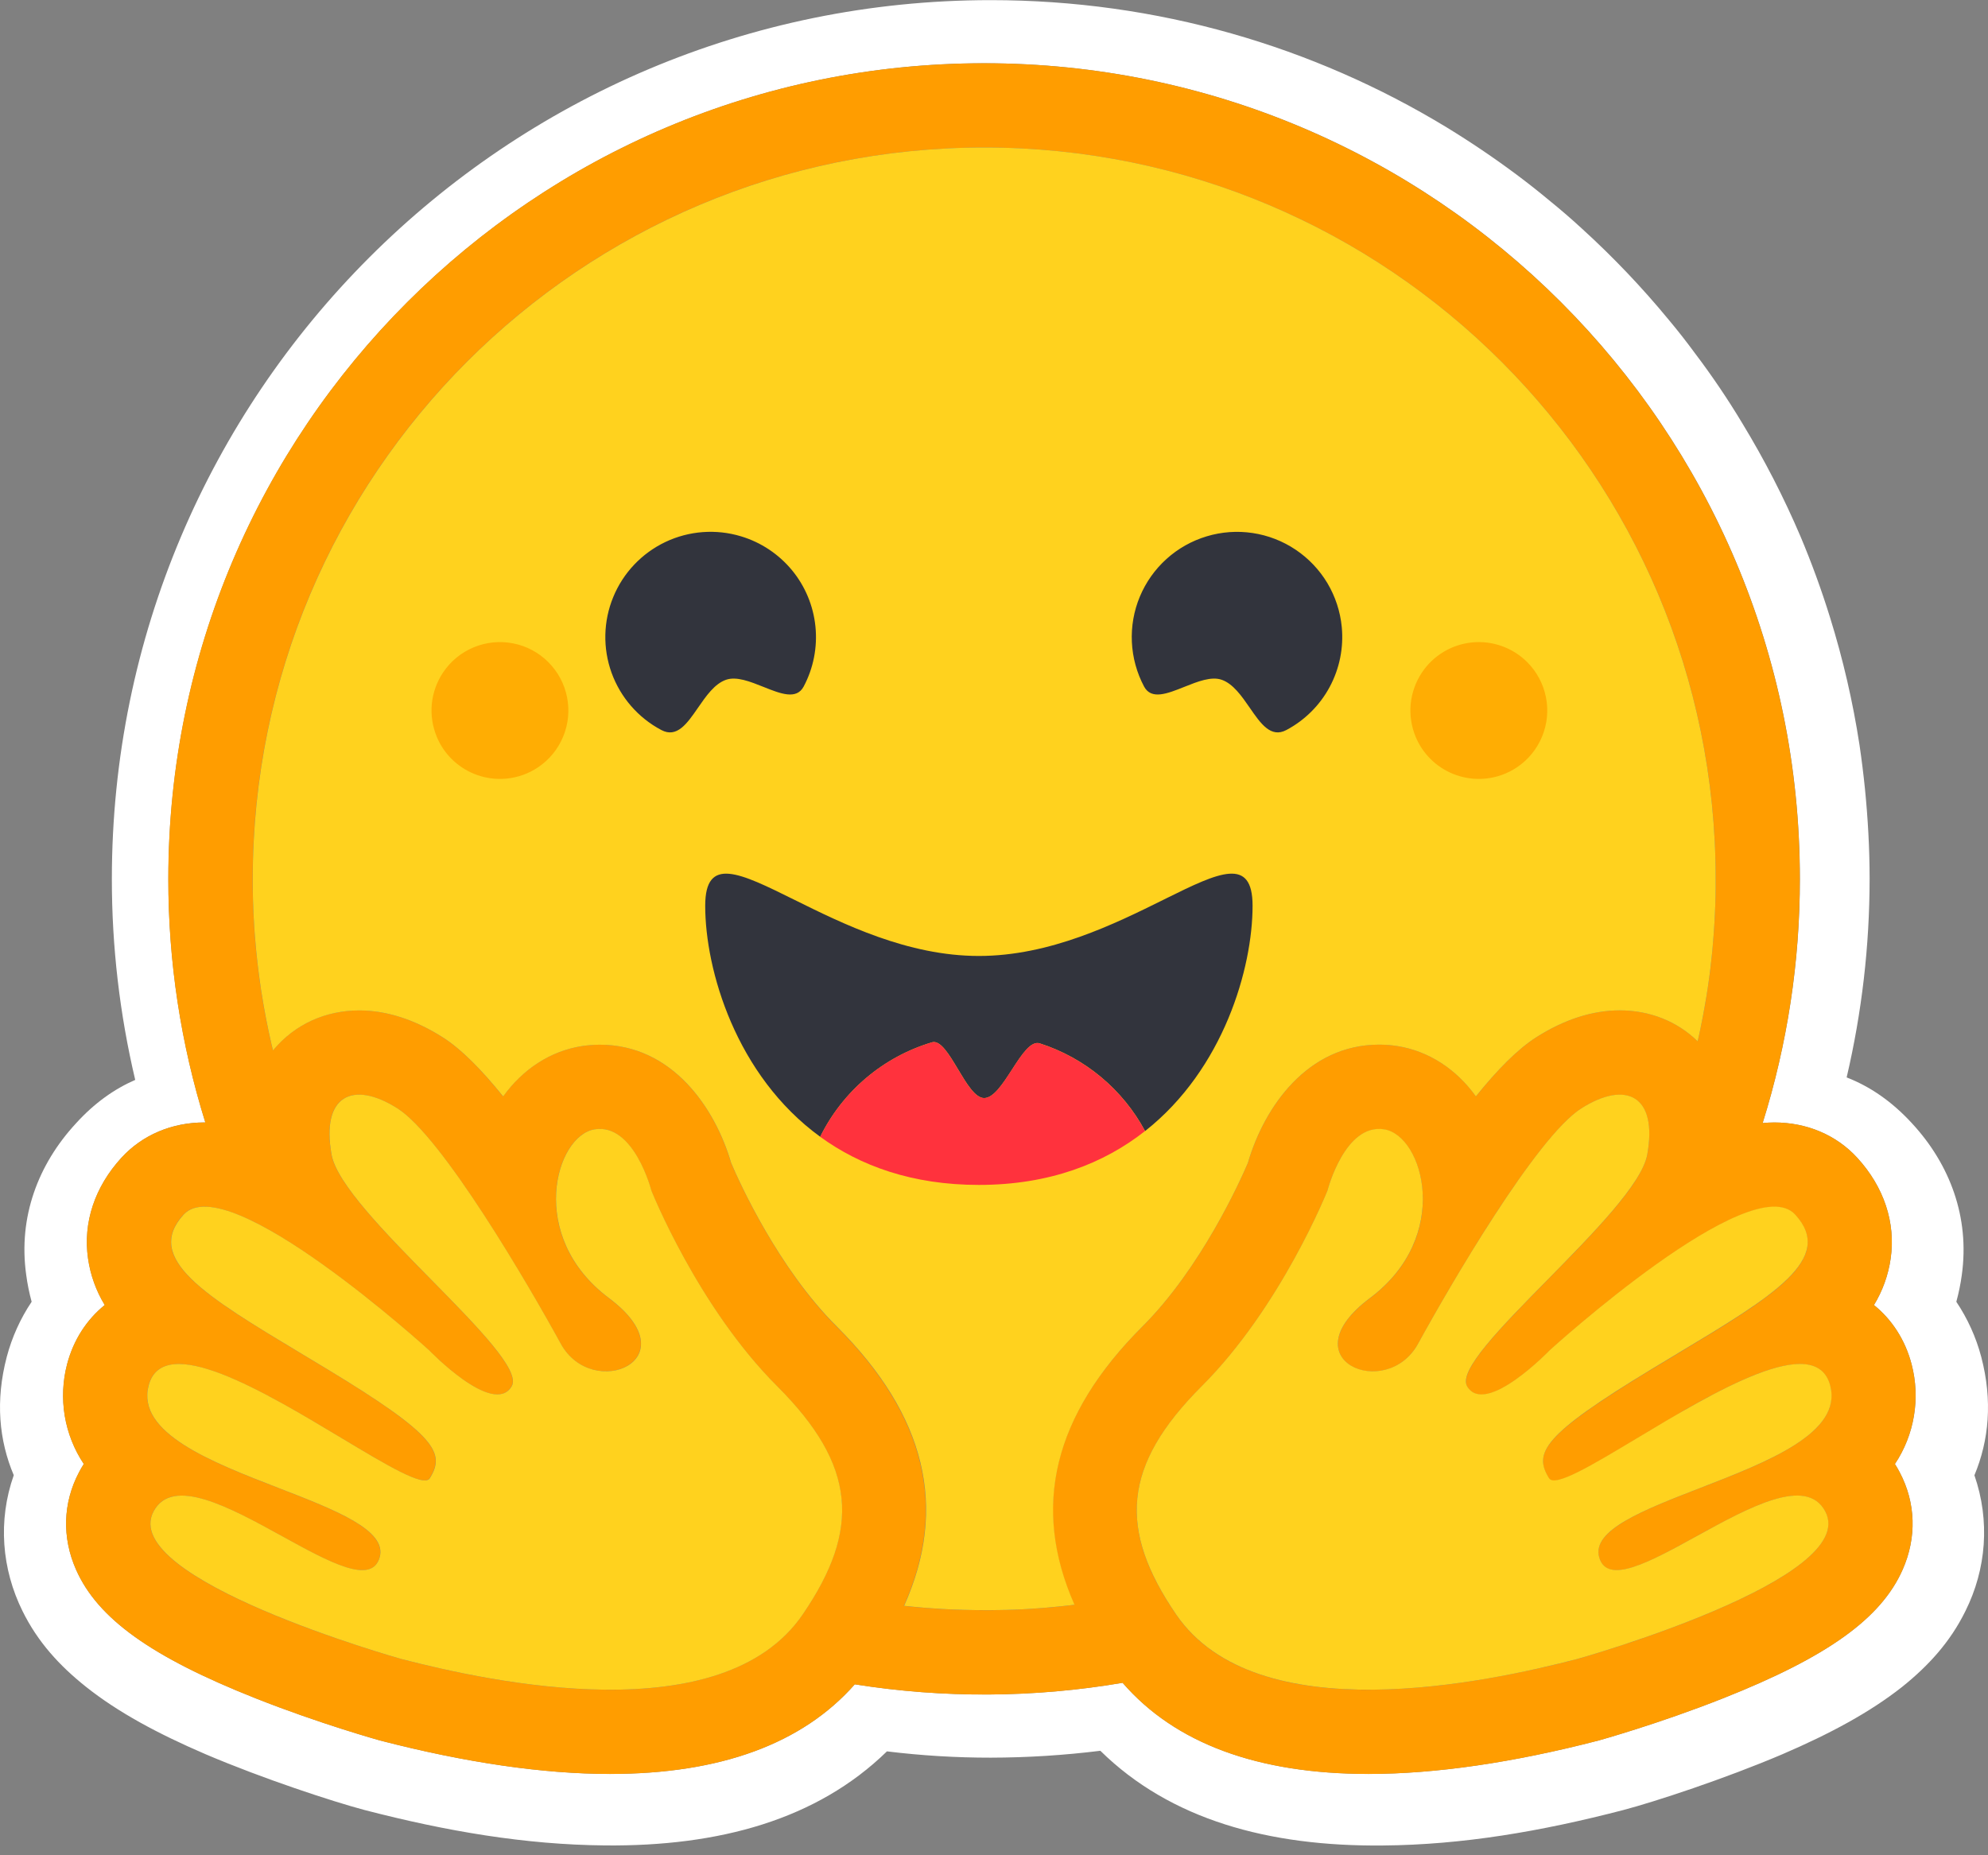
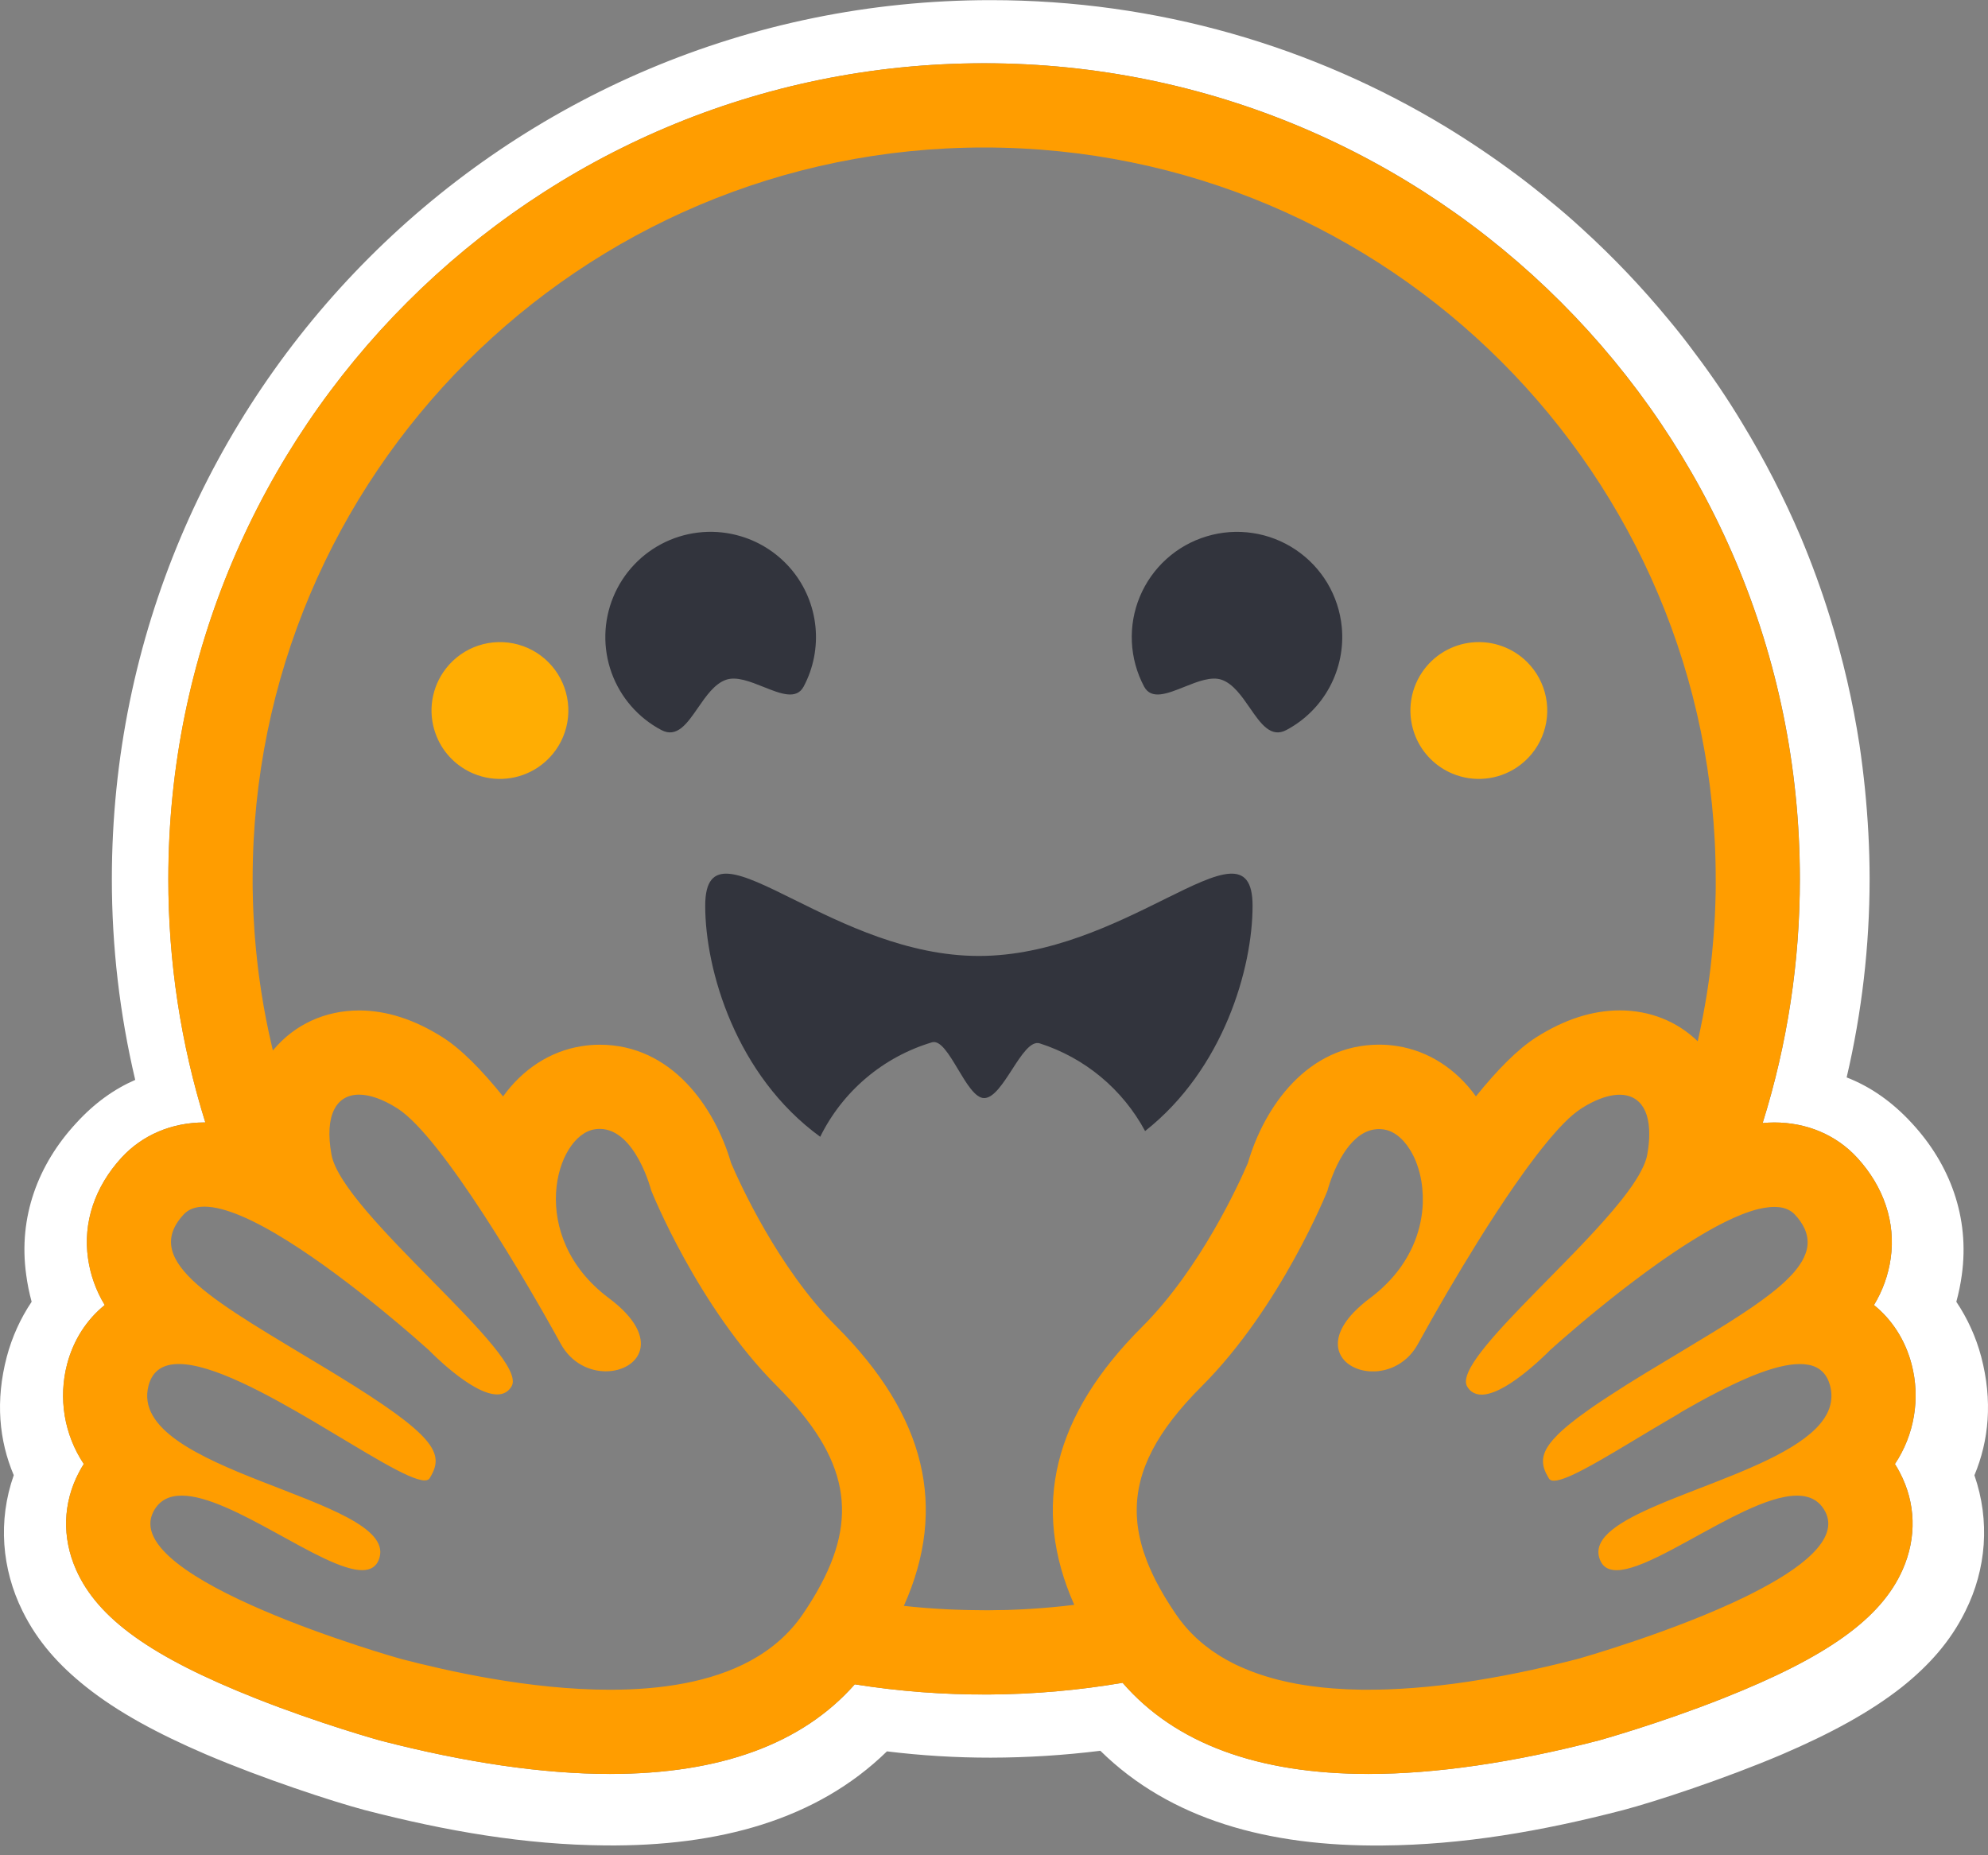
<svg xmlns="http://www.w3.org/2000/svg" width="60" height="56" viewBox="0 0 60 56" fill="none">
  <rect x="0" y="0" width="60" height="56" fill="#808080" stroke="none" />
  <path d="M59.795 40.952C59.638 40.361 59.384 39.801 59.044 39.293C59.117 39.026 59.173 38.755 59.21 38.48C59.451 36.739 58.848 35.145 57.711 33.912C57.094 33.239 56.434 32.794 55.734 32.521C56.194 30.556 56.426 28.546 56.427 26.529C56.427 25.607 56.375 24.705 56.287 23.816C56.242 23.372 56.187 22.929 56.122 22.487C55.922 21.184 55.625 19.898 55.233 18.639C54.977 17.812 54.68 16.998 54.344 16.199C53.84 15.017 53.252 13.873 52.584 12.775C52.146 12.045 51.668 11.339 51.154 10.66C50.902 10.317 50.64 9.982 50.367 9.656C49.557 8.672 48.678 7.749 47.735 6.892C47.422 6.604 47.1 6.326 46.769 6.058C46.444 5.787 46.111 5.524 45.772 5.271C45.089 4.762 44.383 4.285 43.656 3.841C39.641 1.403 34.933 0.004 29.901 0.004C15.25 0.004 3.376 11.879 3.376 26.53C3.375 28.573 3.612 30.608 4.081 32.596C3.451 32.87 2.848 33.295 2.289 33.912C1.152 35.144 0.548 36.732 0.79 38.473C0.826 38.75 0.881 39.023 0.955 39.293C0.615 39.8 0.362 40.361 0.205 40.952C-0.144 42.28 -0.029 43.478 0.415 44.528C-0.068 45.901 0.052 47.362 0.681 48.632C1.139 49.56 1.793 50.278 2.6 50.919C3.56 51.682 4.761 52.33 6.209 52.952C7.937 53.689 10.047 54.381 11.006 54.635C13.484 55.277 15.86 55.683 18.268 55.703C21.699 55.735 24.654 54.928 26.769 52.864C27.808 52.991 28.854 53.055 29.901 53.054C31.007 53.052 32.112 52.982 33.21 52.846C35.321 54.924 38.286 55.738 41.73 55.705C44.138 55.686 46.514 55.279 48.985 54.637C49.951 54.383 52.06 53.69 53.789 52.953C55.237 52.331 56.438 51.683 57.404 50.921C58.205 50.279 58.859 49.562 59.316 48.634C59.952 47.363 60.066 45.902 59.59 44.53C60.029 43.48 60.144 42.279 59.795 40.952ZM57.336 44.44C57.823 45.363 57.854 46.407 57.424 47.379C56.773 48.852 55.155 50.013 52.013 51.259C50.058 52.034 48.269 52.529 48.253 52.534C45.669 53.204 43.331 53.545 41.307 53.545C37.957 53.545 35.463 52.62 33.882 50.794C31.208 51.25 28.478 51.265 25.799 50.84C24.215 52.636 21.736 53.545 18.413 53.545C16.39 53.545 14.052 53.204 11.467 52.534C11.452 52.529 9.663 52.034 7.708 51.259C4.566 50.013 2.947 48.853 2.296 47.379C1.867 46.407 1.898 45.363 2.385 44.44C2.43 44.353 2.478 44.27 2.53 44.189C2.238 43.751 2.042 43.256 1.955 42.736C1.869 42.217 1.893 41.686 2.026 41.176C2.22 40.441 2.619 39.83 3.162 39.391C2.9 38.962 2.729 38.484 2.658 37.986C2.501 36.904 2.861 35.824 3.668 34.943C4.298 34.258 5.187 33.88 6.172 33.88H6.198C5.456 31.501 5.079 29.022 5.082 26.529C5.082 12.932 16.104 1.909 29.703 1.909C43.301 1.909 54.323 12.931 54.323 26.529C54.325 29.028 53.946 31.514 53.199 33.899C53.318 33.887 53.434 33.882 53.549 33.881C54.534 33.881 55.423 34.259 56.052 34.944C56.86 35.824 57.219 36.905 57.063 37.987C56.992 38.485 56.82 38.963 56.559 39.392C57.102 39.831 57.501 40.442 57.694 41.177C57.828 41.687 57.852 42.218 57.765 42.738C57.679 43.257 57.483 43.752 57.191 44.19C57.243 44.27 57.292 44.353 57.336 44.44Z" fill="white" />
  <path d="M57.19 44.19C57.482 43.752 57.677 43.257 57.764 42.737C57.851 42.218 57.827 41.686 57.693 41.177C57.5 40.442 57.1 39.831 56.558 39.392C56.819 38.963 56.99 38.485 57.062 37.987C57.218 36.905 56.859 35.825 56.051 34.944C55.422 34.259 54.532 33.881 53.548 33.881C53.433 33.881 53.317 33.887 53.198 33.899C53.944 31.514 54.322 29.029 54.32 26.529C54.32 12.933 43.297 1.91 29.7 1.91C16.103 1.91 5.079 12.932 5.079 26.529C5.077 29.022 5.453 31.501 6.196 33.881H6.17C5.185 33.881 4.295 34.258 3.666 34.944C2.859 35.824 2.499 36.905 2.656 37.987C2.727 38.484 2.898 38.962 3.16 39.392C2.617 39.83 2.217 40.442 2.024 41.177C1.891 41.686 1.867 42.218 1.953 42.737C2.04 43.256 2.236 43.752 2.528 44.19C2.476 44.271 2.428 44.354 2.383 44.44C1.897 45.364 1.865 46.408 2.295 47.38C2.946 48.853 4.564 50.014 7.707 51.26C9.661 52.035 11.45 52.53 11.466 52.535C14.051 53.205 16.388 53.546 18.412 53.546C21.735 53.546 24.214 52.637 25.797 50.841C28.476 51.266 31.206 51.25 33.881 50.795C35.462 52.621 37.955 53.546 41.306 53.546C43.33 53.546 45.667 53.205 48.252 52.535C48.268 52.53 50.056 52.035 52.011 51.26C55.154 50.014 56.772 48.853 57.423 47.38C57.852 46.408 57.821 45.364 57.334 44.44C57.29 44.354 57.241 44.27 57.19 44.19ZM24.664 48.03C24.528 48.268 24.382 48.501 24.227 48.727C23.817 49.326 23.279 49.784 22.654 50.125C21.46 50.776 19.948 51.004 18.412 51.004C15.985 51.004 13.498 50.436 12.104 50.074C12.035 50.056 3.558 47.662 4.632 45.624C4.812 45.281 5.109 45.144 5.484 45.144C6.995 45.144 9.746 47.394 10.929 47.394C11.193 47.394 11.38 47.282 11.456 47.008C11.96 45.2 3.796 44.44 4.483 41.823C4.605 41.36 4.934 41.172 5.396 41.172C7.394 41.171 11.878 44.685 12.816 44.685C12.888 44.685 12.94 44.664 12.968 44.62C12.972 44.613 12.976 44.606 12.979 44.599C13.42 43.873 13.167 43.344 10.152 41.497L9.862 41.321C6.544 39.312 4.214 38.104 5.539 36.662C5.691 36.495 5.908 36.422 6.17 36.422C6.481 36.422 6.858 36.526 7.273 36.7C9.025 37.44 11.454 39.455 12.469 40.334C12.629 40.473 12.787 40.613 12.945 40.754C12.945 40.754 14.23 42.09 15.006 42.09C15.185 42.09 15.337 42.019 15.44 41.845C15.991 40.916 10.323 36.622 10.004 34.85C9.787 33.649 10.156 33.041 10.837 33.041C11.162 33.041 11.557 33.179 11.994 33.456C13.349 34.316 15.964 38.81 16.922 40.559C17.243 41.145 17.791 41.392 18.285 41.392C19.264 41.392 20.03 40.418 18.374 39.181C15.886 37.319 16.759 34.275 17.947 34.088C17.997 34.079 18.049 34.075 18.099 34.075C19.18 34.075 19.656 35.937 19.656 35.937C19.656 35.937 21.053 39.444 23.452 41.841C25.628 44.017 25.933 45.802 24.664 48.03ZM32.422 48.441L32.297 48.455L32.085 48.48C31.974 48.491 31.862 48.502 31.75 48.513L31.641 48.522L31.541 48.531L31.399 48.542L31.243 48.553L31.087 48.564L31.052 48.566C31.011 48.568 30.97 48.571 30.929 48.573L30.877 48.576C30.828 48.579 30.78 48.581 30.731 48.583L30.562 48.59L30.408 48.596L30.306 48.598H30.254C30.221 48.598 30.19 48.6 30.158 48.6H30.107C30.075 48.6 30.043 48.6 30.011 48.602L29.881 48.604H29.699C29.556 48.604 29.413 48.602 29.271 48.599L29.155 48.597C29.122 48.597 29.09 48.595 29.057 48.594L28.935 48.59L28.783 48.585L28.646 48.579L28.611 48.577L28.481 48.57C28.444 48.568 28.408 48.567 28.372 48.564L28.288 48.559C28.182 48.552 28.076 48.545 27.971 48.537L27.86 48.528C27.814 48.524 27.767 48.52 27.721 48.516C27.666 48.511 27.612 48.506 27.557 48.501C27.466 48.492 27.375 48.483 27.284 48.473H27.279C28.61 45.503 27.937 42.729 25.247 40.041C23.482 38.279 22.309 35.677 22.065 35.105C21.572 33.414 20.268 31.534 18.101 31.534C17.918 31.534 17.735 31.549 17.554 31.578C16.605 31.727 15.775 32.273 15.183 33.095C14.543 32.3 13.922 31.667 13.359 31.31C12.512 30.773 11.666 30.5 10.841 30.5C9.813 30.5 8.893 30.922 8.252 31.689L8.236 31.708C8.224 31.658 8.212 31.607 8.2 31.556L8.199 31.55C8.077 31.028 7.974 30.503 7.892 29.973C7.892 29.97 7.892 29.966 7.89 29.963C7.884 29.923 7.878 29.883 7.872 29.843C7.854 29.724 7.837 29.606 7.821 29.487C7.814 29.433 7.807 29.38 7.8 29.326L7.78 29.164C7.774 29.11 7.769 29.061 7.763 29.01L7.761 28.997C7.738 28.787 7.717 28.577 7.7 28.367L7.693 28.286L7.683 28.149C7.68 28.111 7.677 28.073 7.675 28.036C7.675 28.027 7.674 28.018 7.674 28.009C7.666 27.904 7.66 27.798 7.655 27.692C7.652 27.637 7.649 27.583 7.647 27.527L7.641 27.383L7.639 27.339L7.635 27.206L7.632 27.093C7.632 27.047 7.629 27.002 7.629 26.957C7.628 26.912 7.627 26.862 7.626 26.815C7.626 26.767 7.626 26.72 7.625 26.672C7.624 26.624 7.625 26.577 7.625 26.529C7.625 14.337 17.51 4.452 29.704 4.452C41.898 4.452 51.782 14.336 51.782 26.529V26.815C51.782 26.862 51.781 26.91 51.78 26.957C51.78 26.996 51.778 27.035 51.777 27.075C51.777 27.11 51.776 27.145 51.774 27.179C51.774 27.224 51.772 27.268 51.77 27.313V27.316L51.764 27.471C51.762 27.516 51.76 27.562 51.758 27.607L51.757 27.639L51.749 27.783C51.731 28.093 51.708 28.402 51.678 28.711V28.715C51.673 28.765 51.669 28.816 51.663 28.867L51.65 28.986L51.624 29.221L51.609 29.339L51.591 29.479C51.584 29.529 51.577 29.581 51.57 29.631C51.562 29.688 51.554 29.744 51.545 29.801L51.525 29.934L51.501 30.086C51.493 30.136 51.484 30.186 51.475 30.236C51.465 30.287 51.458 30.337 51.449 30.387C51.432 30.487 51.413 30.588 51.394 30.688C51.365 30.837 51.335 30.986 51.304 31.135L51.272 31.283C51.261 31.332 51.25 31.382 51.239 31.431C50.617 30.827 49.794 30.498 48.887 30.498C48.063 30.498 47.217 30.77 46.369 31.308C45.807 31.665 45.185 32.298 44.545 33.093C43.953 32.271 43.123 31.725 42.174 31.576C41.993 31.547 41.81 31.532 41.627 31.532C39.46 31.532 38.156 33.412 37.663 35.103C37.418 35.675 36.244 38.277 34.478 40.042C31.79 42.721 31.111 45.483 32.422 48.441ZM55.215 42.495L55.207 42.521C55.184 42.579 55.159 42.636 55.13 42.692C55.108 42.733 55.085 42.772 55.059 42.811C55.01 42.883 54.957 42.953 54.899 43.018C54.886 43.033 54.873 43.048 54.858 43.063C54.837 43.085 54.815 43.108 54.794 43.129C54.401 43.518 53.804 43.859 53.128 44.171C53.051 44.206 52.973 44.24 52.895 44.275L52.817 44.31C52.765 44.333 52.713 44.356 52.658 44.378C52.606 44.401 52.551 44.424 52.497 44.446L52.335 44.513C51.955 44.669 51.565 44.819 51.185 44.966L51.023 45.029L50.862 45.092C50.755 45.133 50.65 45.175 50.546 45.217L50.391 45.279L50.239 45.341L50.165 45.373C50.115 45.393 50.066 45.414 50.018 45.435C48.9 45.914 48.096 46.402 48.264 47.008C48.269 47.025 48.274 47.041 48.28 47.057C48.295 47.102 48.316 47.144 48.342 47.184C48.357 47.208 48.374 47.23 48.394 47.251C48.593 47.457 48.954 47.425 49.41 47.261C49.474 47.237 49.538 47.213 49.601 47.187L49.641 47.171C49.745 47.126 49.856 47.077 49.968 47.023C49.997 47.01 50.025 46.997 50.054 46.982C50.611 46.709 51.243 46.342 51.87 46.008C52.121 45.873 52.375 45.744 52.633 45.622C53.227 45.343 53.785 45.145 54.233 45.145C54.444 45.145 54.63 45.188 54.785 45.287L54.811 45.304C54.908 45.373 54.99 45.461 55.05 45.562C55.062 45.582 55.074 45.603 55.086 45.624C55.307 46.045 55.122 46.481 54.687 46.908C54.27 47.319 53.622 47.721 52.885 48.093C52.83 48.121 52.775 48.149 52.72 48.176C50.526 49.253 47.653 50.064 47.613 50.075C46.848 50.273 45.753 50.533 44.519 50.728L44.337 50.757L44.307 50.761C44.169 50.782 44.031 50.802 43.892 50.82C43.751 50.839 43.609 50.856 43.466 50.872L43.44 50.875C42.921 50.934 42.401 50.974 41.879 50.993H41.871C41.682 51 41.494 51.003 41.305 51.003H41.088C40.8 50.999 40.513 50.986 40.226 50.964C40.219 50.964 40.212 50.964 40.205 50.962C40.102 50.955 40 50.945 39.897 50.934C39.791 50.922 39.685 50.91 39.579 50.895C39.509 50.886 39.44 50.875 39.371 50.864C39.3 50.853 39.23 50.841 39.159 50.829L39.063 50.811L39.056 50.809C38.955 50.79 38.855 50.769 38.754 50.745C38.696 50.732 38.638 50.719 38.581 50.704L38.546 50.695C38.518 50.688 38.49 50.681 38.462 50.673L38.446 50.669L38.356 50.643C38.324 50.634 38.291 50.624 38.259 50.614L38.247 50.611L38.163 50.585C38.13 50.575 38.098 50.565 38.067 50.554L37.989 50.528L37.931 50.508C37.876 50.489 37.821 50.468 37.766 50.447L37.714 50.427L37.672 50.41C37.589 50.377 37.507 50.342 37.425 50.306L37.371 50.28L37.362 50.276C37.343 50.267 37.324 50.258 37.305 50.25C37.267 50.232 37.23 50.213 37.193 50.194L37.182 50.188L37.128 50.16C37.033 50.11 36.94 50.057 36.848 50.001L36.798 49.97C36.773 49.955 36.748 49.939 36.724 49.922L36.658 49.879L36.588 49.831L36.546 49.801C36.502 49.77 36.459 49.737 36.416 49.703L36.348 49.651C36.321 49.629 36.294 49.607 36.268 49.585C36.245 49.566 36.223 49.547 36.202 49.528L36.2 49.527C36.176 49.506 36.153 49.485 36.13 49.464C36.108 49.443 36.085 49.422 36.063 49.401L36.06 49.398C36.037 49.376 36.014 49.354 35.992 49.331C35.969 49.308 35.946 49.285 35.924 49.262C35.902 49.239 35.88 49.215 35.858 49.191C35.837 49.167 35.817 49.145 35.797 49.122L35.79 49.114C35.77 49.091 35.751 49.068 35.731 49.045C35.69 48.995 35.649 48.944 35.61 48.892C35.571 48.839 35.532 48.786 35.495 48.731L35.459 48.678C35.411 48.608 35.365 48.537 35.319 48.466C35.286 48.414 35.253 48.362 35.221 48.309C35.2 48.276 35.18 48.243 35.16 48.211L35.152 48.197C35.133 48.165 35.115 48.134 35.097 48.102C35.086 48.085 35.076 48.068 35.067 48.05C35.057 48.032 35.046 48.013 35.036 47.995L35.019 47.966L35.009 47.948C34.99 47.913 34.97 47.877 34.952 47.842C34.943 47.826 34.935 47.81 34.926 47.795L34.9 47.745L34.873 47.695C34.808 47.564 34.746 47.431 34.688 47.297L34.667 47.247C34.654 47.214 34.641 47.182 34.627 47.149C34.621 47.134 34.615 47.118 34.609 47.102C34.578 47.022 34.549 46.94 34.522 46.858C34.513 46.829 34.503 46.8 34.494 46.771C34.473 46.705 34.455 46.638 34.438 46.571C34.417 46.492 34.399 46.413 34.383 46.334C34.38 46.318 34.377 46.302 34.374 46.286C34.359 46.208 34.347 46.13 34.337 46.051C34.335 46.036 34.333 46.02 34.331 46.005L34.326 45.958C34.32 45.896 34.315 45.834 34.312 45.772C34.312 45.756 34.311 45.74 34.31 45.725C34.309 45.694 34.308 45.664 34.308 45.633C34.291 44.388 34.921 43.191 36.268 41.845C38.667 39.448 40.064 35.941 40.064 35.941C40.064 35.941 40.101 35.794 40.179 35.582C40.19 35.553 40.201 35.522 40.214 35.491C40.26 35.372 40.311 35.255 40.368 35.142L40.379 35.12C40.428 35.023 40.48 34.929 40.538 34.837C40.551 34.816 40.564 34.795 40.579 34.774C40.621 34.71 40.667 34.649 40.714 34.589C40.74 34.557 40.768 34.525 40.797 34.493C40.808 34.481 40.819 34.469 40.831 34.457C40.97 34.314 41.129 34.197 41.309 34.134L41.331 34.127C41.346 34.122 41.361 34.117 41.377 34.113C41.395 34.108 41.413 34.104 41.431 34.1L41.439 34.098C41.477 34.091 41.516 34.086 41.554 34.083H41.558C41.578 34.083 41.598 34.081 41.619 34.081C41.645 34.081 41.669 34.081 41.694 34.084C41.72 34.086 41.746 34.089 41.773 34.093C41.989 34.127 42.194 34.256 42.371 34.455C42.439 34.531 42.499 34.612 42.552 34.699C42.587 34.754 42.62 34.813 42.651 34.876C42.664 34.902 42.676 34.926 42.688 34.951C42.718 35.017 42.745 35.084 42.769 35.153C42.826 35.313 42.869 35.478 42.897 35.645C42.922 35.793 42.936 35.941 42.941 36.09C42.943 36.17 42.943 36.25 42.941 36.332C42.925 36.71 42.847 37.083 42.712 37.436C42.699 37.469 42.686 37.501 42.672 37.534C42.646 37.6 42.616 37.664 42.584 37.728C42.561 37.776 42.536 37.824 42.509 37.872C42.492 37.904 42.474 37.936 42.455 37.968C42.408 38.048 42.358 38.127 42.303 38.206L42.27 38.254C42.141 38.433 41.998 38.601 41.841 38.757C41.687 38.912 41.521 39.055 41.346 39.185C41.171 39.315 41.006 39.459 40.854 39.615C40.416 40.075 40.315 40.48 40.413 40.788C40.429 40.836 40.449 40.883 40.474 40.927C40.504 40.978 40.539 41.025 40.578 41.067L40.594 41.083L40.61 41.099C40.625 41.114 40.642 41.129 40.66 41.143L40.677 41.157C40.719 41.19 40.764 41.219 40.811 41.245C40.825 41.252 40.837 41.259 40.853 41.266C40.903 41.291 40.955 41.312 41.009 41.33C41.024 41.334 41.039 41.339 41.054 41.344L41.073 41.349L41.099 41.355L41.121 41.361L41.146 41.366L41.17 41.371L41.193 41.375C41.21 41.378 41.227 41.381 41.245 41.383L41.262 41.386L41.292 41.388L41.31 41.391L41.341 41.392H41.359L41.391 41.394H41.492L41.521 41.392L41.554 41.391L41.595 41.387L41.632 41.382C41.641 41.382 41.65 41.38 41.659 41.378C41.775 41.361 41.889 41.33 41.999 41.286L42.045 41.267C42.071 41.255 42.097 41.243 42.121 41.23C42.172 41.205 42.222 41.176 42.27 41.144C42.337 41.1 42.4 41.051 42.458 40.998C42.472 40.985 42.486 40.971 42.499 40.959C42.506 40.952 42.513 40.946 42.519 40.939C42.532 40.926 42.545 40.913 42.558 40.899C42.651 40.797 42.732 40.683 42.798 40.562C43.368 39.525 43.966 38.504 44.59 37.499L44.676 37.362L44.762 37.224C44.805 37.155 44.849 37.086 44.892 37.018L44.936 36.95C45.081 36.723 45.228 36.497 45.379 36.273L45.467 36.14C45.646 35.876 45.823 35.619 46 35.375L46.087 35.254C46.279 34.99 46.479 34.731 46.686 34.479L46.768 34.38C46.782 34.364 46.794 34.348 46.809 34.332C46.836 34.3 46.863 34.269 46.89 34.239C46.903 34.223 46.916 34.208 46.93 34.193L47.008 34.105L47.047 34.062C47.086 34.02 47.125 33.979 47.163 33.94C47.189 33.914 47.213 33.888 47.238 33.864C47.386 33.713 47.549 33.577 47.724 33.46L47.765 33.434C47.804 33.408 47.845 33.383 47.886 33.361C48.575 32.97 49.145 32.941 49.473 33.27C49.672 33.468 49.782 33.798 49.776 34.256C49.776 34.276 49.776 34.297 49.774 34.318V34.34C49.774 34.361 49.773 34.382 49.771 34.403C49.771 34.43 49.768 34.456 49.765 34.482C49.763 34.508 49.761 34.527 49.759 34.551C49.759 34.557 49.758 34.564 49.756 34.571C49.755 34.591 49.752 34.612 49.749 34.632C49.749 34.638 49.749 34.645 49.747 34.651C49.743 34.679 49.739 34.706 49.735 34.734C49.731 34.76 49.727 34.784 49.722 34.81L49.715 34.853C49.707 34.895 49.698 34.936 49.686 34.976C49.663 35.051 49.636 35.125 49.603 35.197C49.558 35.295 49.508 35.391 49.454 35.484C49.423 35.536 49.392 35.587 49.36 35.637C49.327 35.69 49.292 35.742 49.255 35.796C49.163 35.927 49.068 36.056 48.968 36.182L48.923 36.24C48.761 36.442 48.594 36.639 48.421 36.833L48.367 36.894C48.294 36.976 48.219 37.058 48.143 37.141L48.085 37.203C48.047 37.245 48.007 37.287 47.969 37.328C47.931 37.37 47.891 37.412 47.85 37.455L47.731 37.581L47.609 37.708L47.487 37.835C47.405 37.92 47.322 38.005 47.239 38.09C46.058 39.302 44.813 40.509 44.392 41.262C44.364 41.311 44.339 41.362 44.316 41.413C44.256 41.55 44.231 41.667 44.248 41.762C44.254 41.793 44.264 41.823 44.28 41.85C44.304 41.891 44.333 41.929 44.366 41.963C44.382 41.978 44.398 41.992 44.415 42.005C44.502 42.067 44.607 42.098 44.713 42.096H44.746L44.781 42.093L44.815 42.089L44.843 42.085C44.847 42.084 44.851 42.084 44.855 42.083L44.88 42.078L44.887 42.076L44.916 42.07L44.926 42.068C44.936 42.065 44.946 42.062 44.956 42.059C44.967 42.056 44.981 42.053 44.993 42.049C45.044 42.033 45.094 42.015 45.144 41.994C45.169 41.983 45.195 41.972 45.22 41.96C45.233 41.954 45.246 41.948 45.258 41.941L45.297 41.922C45.391 41.874 45.481 41.821 45.57 41.764L45.609 41.738C45.622 41.73 45.635 41.722 45.648 41.712L45.686 41.686L45.707 41.672L45.763 41.633C45.815 41.597 45.864 41.56 45.913 41.522L45.917 41.519L45.996 41.458C46.102 41.374 46.204 41.289 46.296 41.209L46.357 41.155L46.363 41.15L46.395 41.122C46.47 41.054 46.537 40.991 46.593 40.939L46.615 40.917C46.636 40.898 46.654 40.88 46.671 40.865L46.703 40.833L46.715 40.821L46.718 40.818L46.752 40.784L46.774 40.761L46.776 40.76L46.786 40.75L46.799 40.739L46.803 40.735L46.814 40.725L46.874 40.673L46.907 40.643C46.925 40.627 46.942 40.612 46.959 40.596L46.999 40.56C47.006 40.555 47.013 40.548 47.02 40.542L47.062 40.505L47.123 40.452L47.156 40.423C47.282 40.313 47.437 40.18 47.614 40.03L47.686 39.968L47.806 39.868L47.928 39.766C48.089 39.633 48.261 39.491 48.444 39.345L48.563 39.249C48.665 39.167 48.77 39.085 48.876 39.001C48.919 38.968 48.962 38.934 49.006 38.901C49.115 38.817 49.224 38.733 49.334 38.651C49.584 38.462 49.841 38.273 50.102 38.089L50.214 38.011C50.293 37.957 50.371 37.903 50.449 37.85L50.52 37.802C50.659 37.708 50.801 37.615 50.943 37.525L51.014 37.481L51.084 37.437C51.155 37.393 51.225 37.35 51.294 37.309L51.364 37.267L51.503 37.186L51.64 37.108L51.668 37.093L51.776 37.033C51.821 37.009 51.866 36.985 51.911 36.962L51.977 36.928L52.042 36.895C52.065 36.884 52.087 36.873 52.11 36.862C52.256 36.79 52.405 36.723 52.556 36.663C52.598 36.645 52.638 36.63 52.679 36.616L52.798 36.574C52.834 36.562 52.869 36.551 52.903 36.541L52.914 36.537C52.932 36.531 52.95 36.526 52.968 36.521L52.973 36.52C53.011 36.509 53.048 36.5 53.084 36.491H53.087C53.19 36.466 53.295 36.448 53.401 36.438C53.449 36.433 53.498 36.43 53.547 36.43H53.571C53.604 36.43 53.635 36.432 53.666 36.436C53.681 36.436 53.695 36.438 53.709 36.44H53.715C53.729 36.442 53.743 36.444 53.757 36.447C53.77 36.45 53.784 36.452 53.798 36.455H53.802C53.816 36.458 53.828 36.462 53.842 36.466C53.916 36.487 53.987 36.519 54.052 36.561C54.083 36.581 54.113 36.605 54.14 36.63L54.148 36.638C54.154 36.643 54.158 36.648 54.163 36.653L54.177 36.668C54.294 36.791 54.391 36.931 54.464 37.085L54.475 37.111C54.5 37.169 54.519 37.23 54.533 37.291C54.575 37.479 54.559 37.675 54.487 37.855C54.46 37.927 54.427 37.996 54.389 38.063C54.298 38.216 54.191 38.358 54.069 38.486L54.042 38.514C54.004 38.554 53.964 38.595 53.921 38.636C53.903 38.654 53.883 38.672 53.864 38.691L53.804 38.746L53.773 38.773C53.698 38.84 53.62 38.906 53.542 38.968C53.495 39.007 53.447 39.044 53.398 39.081C53.228 39.212 53.054 39.338 52.877 39.459C52.77 39.533 52.662 39.605 52.553 39.676C52.286 39.851 52.015 40.023 51.742 40.189C51.168 40.542 50.533 40.919 49.856 41.329L49.68 41.435C49.488 41.552 49.307 41.664 49.136 41.771L49.05 41.825L48.888 41.929C48.78 41.998 48.673 42.068 48.565 42.137L48.478 42.194C48.436 42.222 48.394 42.25 48.352 42.278L48.311 42.304L48.185 42.389L48.119 42.434L48.041 42.489L47.968 42.539C47.847 42.625 47.734 42.707 47.63 42.784L47.591 42.814C47.529 42.861 47.469 42.908 47.409 42.956C47.319 43.028 47.237 43.098 47.163 43.164L47.127 43.197C47.106 43.216 47.086 43.235 47.066 43.254C47.053 43.267 47.041 43.28 47.027 43.292L47.008 43.311C46.966 43.353 46.925 43.396 46.886 43.44L46.867 43.462C46.824 43.512 46.787 43.559 46.754 43.605L46.74 43.626C46.714 43.663 46.69 43.702 46.669 43.741C46.664 43.751 46.659 43.761 46.654 43.771L46.639 43.801L46.63 43.822L46.624 43.837L46.619 43.85L46.612 43.868C46.594 43.917 46.581 43.968 46.574 44.02L46.572 44.038L46.57 44.055V44.147C46.57 44.154 46.57 44.162 46.572 44.17L46.574 44.184C46.574 44.192 46.575 44.199 46.577 44.207C46.578 44.215 46.58 44.228 46.582 44.239V44.241C46.584 44.251 46.586 44.261 46.589 44.271C46.591 44.281 46.594 44.293 46.597 44.303C46.603 44.324 46.61 44.344 46.617 44.365C46.622 44.377 46.626 44.389 46.631 44.401C46.631 44.403 46.633 44.406 46.634 44.408L46.644 44.432L46.659 44.464C46.675 44.498 46.692 44.53 46.711 44.562L46.73 44.595L46.749 44.629C46.753 44.634 46.757 44.639 46.761 44.644L46.768 44.651L46.775 44.658L46.783 44.663C46.794 44.671 46.806 44.678 46.818 44.682C46.825 44.684 46.832 44.686 46.839 44.688C47.007 44.725 47.353 44.587 47.812 44.344C47.838 44.33 47.866 44.316 47.894 44.3L48.034 44.224L48.102 44.186C48.151 44.16 48.2 44.131 48.251 44.102L48.343 44.05C48.95 43.701 49.675 43.252 50.424 42.814C50.494 42.773 50.565 42.732 50.635 42.691L50.777 42.601C50.941 42.507 51.106 42.414 51.272 42.322C51.481 42.207 51.691 42.095 51.904 41.987L52.042 41.917C52.134 41.871 52.225 41.827 52.316 41.784C52.49 41.701 52.666 41.622 52.844 41.548L52.942 41.508L52.954 41.504C53.471 41.299 53.939 41.173 54.319 41.173C54.401 41.172 54.483 41.179 54.563 41.193H54.566C54.592 41.197 54.616 41.203 54.64 41.208H54.644C54.706 41.224 54.767 41.246 54.824 41.275C54.904 41.317 54.976 41.372 55.036 41.438C55.065 41.469 55.089 41.503 55.111 41.538C55.152 41.601 55.184 41.669 55.207 41.74C55.216 41.767 55.224 41.794 55.233 41.823C55.294 42.044 55.288 42.278 55.215 42.495Z" fill="#FF9D00" />
-   <path fill-rule="evenodd" clip-rule="evenodd" d="M51.781 26.672V26.529C51.781 14.336 41.9 4.452 29.706 4.452C17.512 4.452 7.628 14.337 7.628 26.529V26.577C7.627 26.609 7.627 26.64 7.628 26.672C7.629 26.72 7.629 26.767 7.629 26.815L7.63 26.919L7.631 26.957C7.631 26.974 7.632 26.992 7.632 27.009C7.633 27.037 7.634 27.065 7.634 27.093L7.637 27.206L7.642 27.339L7.643 27.383L7.649 27.52V27.527C7.651 27.581 7.654 27.635 7.657 27.688L7.657 27.692C7.66 27.747 7.663 27.802 7.667 27.857C7.669 27.908 7.672 27.959 7.676 28.009L7.677 28.018C7.679 28.062 7.682 28.105 7.685 28.149L7.686 28.16L7.696 28.286L7.697 28.294C7.699 28.319 7.7 28.343 7.703 28.367C7.72 28.577 7.74 28.787 7.764 28.997L7.765 29.01L7.783 29.164L7.803 29.326L7.817 29.435L7.824 29.487C7.839 29.606 7.856 29.724 7.874 29.843L7.875 29.851L7.893 29.962C7.976 30.495 8.079 31.025 8.201 31.55L8.203 31.556L8.212 31.596L8.239 31.708L8.255 31.688C8.896 30.922 9.815 30.5 10.844 30.5C11.668 30.5 12.514 30.773 13.362 31.31C13.924 31.667 14.546 32.3 15.186 33.095C15.778 32.273 16.607 31.727 17.556 31.577C17.737 31.549 17.92 31.535 18.104 31.534C20.27 31.534 21.575 33.414 22.068 35.105C22.311 35.677 23.485 38.279 25.255 40.039C27.946 42.727 28.619 45.501 27.287 48.471H27.292C27.383 48.481 27.474 48.49 27.565 48.499C27.62 48.504 27.674 48.509 27.729 48.514L27.748 48.516L27.868 48.526L27.979 48.535C28.085 48.543 28.19 48.55 28.296 48.557L28.381 48.562L28.447 48.566L28.489 48.568L28.619 48.575L28.654 48.577L28.791 48.583L28.943 48.588L29.065 48.592L29.086 48.593C29.111 48.594 29.137 48.594 29.163 48.594L29.191 48.595C29.363 48.599 29.535 48.602 29.707 48.601H29.889L30.019 48.6C30.051 48.598 30.083 48.598 30.115 48.598H30.166L30.21 48.597C30.227 48.597 30.244 48.596 30.262 48.596H30.314L30.416 48.593L30.57 48.588L30.739 48.581C30.788 48.579 30.837 48.576 30.885 48.574L30.937 48.571L31.015 48.567L31.06 48.564L31.095 48.562L31.251 48.551L31.407 48.54L31.549 48.529L31.649 48.52L31.758 48.51C31.941 48.494 32.123 48.475 32.306 48.453L32.43 48.438C31.12 45.481 31.798 42.719 34.477 40.042C36.244 38.277 37.417 35.675 37.662 35.103C38.155 33.412 39.459 31.532 41.626 31.532C41.809 31.532 41.993 31.547 42.174 31.575C43.122 31.725 43.952 32.271 44.544 33.093C45.184 32.298 45.806 31.665 46.368 31.308C47.216 30.77 48.062 30.498 48.886 30.498C49.794 30.498 50.617 30.827 51.238 31.431C51.249 31.382 51.26 31.332 51.271 31.283L51.303 31.136C51.314 31.082 51.325 31.028 51.336 30.974C51.355 30.878 51.375 30.783 51.393 30.687C51.412 30.587 51.431 30.487 51.448 30.387L51.457 30.333C51.463 30.301 51.468 30.269 51.474 30.236C51.484 30.186 51.492 30.136 51.5 30.086L51.504 30.066L51.524 29.934L51.545 29.801V29.799C51.559 29.701 51.574 29.602 51.587 29.503L51.59 29.479L51.608 29.34L51.623 29.221L51.649 28.986L51.659 28.892L51.662 28.867C51.668 28.816 51.673 28.765 51.678 28.715V28.71C51.681 28.67 51.685 28.63 51.689 28.589C51.709 28.36 51.727 28.129 51.741 27.897C51.744 27.86 51.746 27.821 51.748 27.783V27.782L51.755 27.638L51.757 27.606C51.762 27.51 51.766 27.413 51.769 27.316V27.313L51.771 27.275C51.772 27.243 51.773 27.211 51.773 27.179L51.774 27.166C51.775 27.136 51.776 27.105 51.776 27.075L51.777 27.049C51.778 27.018 51.779 26.988 51.779 26.957L51.779 26.931C51.78 26.892 51.781 26.853 51.781 26.815V26.672ZM24.23 48.727C25.979 46.163 25.855 44.239 23.456 41.841C21.056 39.443 19.66 35.937 19.66 35.937C19.66 35.937 19.139 33.9 17.95 34.087C16.762 34.274 15.89 37.318 18.379 39.181C20.867 41.044 17.883 42.307 16.925 40.559C15.968 38.81 13.352 34.316 11.996 33.456C10.641 32.596 9.687 33.078 10.007 34.85C10.165 35.73 11.642 37.231 13.021 38.633C14.421 40.056 15.72 41.378 15.443 41.845C14.891 42.774 12.949 40.754 12.949 40.754C12.949 40.754 6.867 35.22 5.543 36.662C4.323 37.991 6.205 39.121 9.105 40.863C9.352 41.011 9.606 41.164 9.866 41.321C13.184 43.33 13.443 43.86 12.972 44.62C12.798 44.901 11.687 44.234 10.32 43.414C7.991 42.015 4.92 40.172 4.486 41.822C4.111 43.25 6.371 44.125 8.42 44.919C10.127 45.581 11.689 46.185 11.459 47.006C11.221 47.858 9.93 47.148 8.52 46.371C6.937 45.5 5.202 44.546 4.634 45.623C3.561 47.659 12.037 50.056 12.107 50.074C14.845 50.784 21.8 52.289 24.23 48.727ZM35.494 48.727C33.746 46.163 33.87 44.239 36.269 41.841C38.668 39.443 40.064 35.937 40.064 35.937C40.064 35.937 40.585 33.9 41.774 34.087C42.962 34.274 43.834 37.318 41.346 39.181C38.857 41.044 41.841 42.307 42.799 40.559C43.757 38.81 46.37 34.316 47.726 33.456C49.082 32.596 50.036 33.078 49.716 34.85C49.558 35.73 48.081 37.231 46.702 38.634C45.302 40.056 44.002 41.378 44.28 41.845C44.832 42.774 46.775 40.753 46.775 40.753C46.775 40.753 52.857 35.219 54.181 36.661C55.401 37.99 53.519 39.12 50.618 40.862C50.365 41.015 50.111 41.167 49.858 41.32C46.54 43.329 46.282 43.859 46.752 44.619C46.926 44.9 48.037 44.233 49.403 43.413C51.733 42.014 54.804 40.17 55.238 41.821C55.613 43.249 53.353 44.124 51.304 44.918C49.597 45.58 48.036 46.184 48.265 47.005C48.503 47.856 49.793 47.146 51.203 46.37C52.786 45.499 54.521 44.544 55.089 45.622C56.162 47.659 47.685 50.054 47.617 50.072C44.878 50.784 37.924 52.289 35.494 48.727Z" fill="#FFD21E" />
  <path fill-rule="evenodd" clip-rule="evenodd" d="M36.876 20.52C37.22 20.642 37.476 21.012 37.72 21.365C38.049 21.842 38.355 22.285 38.825 22.035C39.38 21.74 39.835 21.288 40.132 20.734C40.429 20.18 40.556 19.552 40.496 18.926C40.451 18.459 40.303 18.007 40.063 17.603C39.822 17.2 39.495 16.855 39.105 16.593C38.715 16.331 38.272 16.159 37.807 16.089C37.343 16.019 36.868 16.053 36.419 16.189C35.969 16.324 35.555 16.557 35.206 16.872C34.857 17.187 34.583 17.575 34.402 18.008C34.221 18.442 34.139 18.91 34.161 19.379C34.183 19.849 34.309 20.307 34.529 20.722C34.747 21.132 35.23 20.938 35.741 20.734C36.141 20.574 36.558 20.407 36.876 20.52ZM21.909 20.52C21.564 20.642 21.308 21.013 21.065 21.365C20.736 21.842 20.429 22.285 19.959 22.035C19.261 21.666 18.727 21.05 18.458 20.308C18.19 19.565 18.208 18.749 18.509 18.02C18.809 17.29 19.371 16.698 20.084 16.359C20.797 16.021 21.611 15.96 22.366 16.189C22.968 16.37 23.502 16.726 23.902 17.21C24.302 17.695 24.548 18.287 24.611 18.912C24.674 19.537 24.551 20.167 24.256 20.722C24.038 21.132 23.554 20.938 23.044 20.734C22.643 20.574 22.227 20.407 21.909 20.52ZM34.56 34.14C36.932 32.271 37.804 29.219 37.804 27.34C37.804 25.854 36.804 26.322 35.204 27.114L35.114 27.159C33.645 27.886 31.689 28.855 29.543 28.855C27.396 28.855 25.441 27.886 23.972 27.158C22.32 26.34 21.284 25.827 21.284 27.34C21.284 29.279 22.211 32.463 24.755 34.313C25.091 33.631 25.564 33.026 26.144 32.536C26.724 32.045 27.4 31.68 28.127 31.462C28.381 31.386 28.643 31.823 28.911 32.271C29.169 32.703 29.433 33.145 29.702 33.145C29.988 33.145 30.27 32.709 30.544 32.285C30.831 31.84 31.111 31.408 31.382 31.494C32.744 31.931 33.883 32.88 34.56 34.14Z" fill="#32343D" />
-   <path d="M34.558 34.14C33.323 35.113 31.68 35.766 29.542 35.766C27.533 35.766 25.961 35.19 24.754 34.313C25.09 33.631 25.563 33.026 26.143 32.536C26.723 32.045 27.398 31.68 28.126 31.462C28.625 31.313 29.154 33.144 29.701 33.144C30.286 33.144 30.85 31.325 31.38 31.494C32.742 31.932 33.881 32.88 34.558 34.14Z" fill="#FF323D" />
  <path fill-rule="evenodd" clip-rule="evenodd" d="M16.236 23.163C15.953 23.352 15.629 23.468 15.291 23.501C14.953 23.535 14.612 23.484 14.298 23.354C14.048 23.25 13.82 23.098 13.628 22.906C13.436 22.715 13.284 22.487 13.181 22.236C13.051 21.922 13 21.581 13.033 21.244C13.067 20.906 13.183 20.581 13.372 20.299C13.599 19.959 13.921 19.694 14.299 19.538C14.676 19.382 15.091 19.341 15.492 19.421C15.893 19.5 16.261 19.697 16.549 19.986C16.838 20.275 17.035 20.643 17.114 21.044C17.194 21.444 17.153 21.859 16.996 22.237C16.84 22.614 16.575 22.936 16.236 23.163ZM45.78 23.163C45.497 23.352 45.173 23.468 44.835 23.501C44.497 23.535 44.156 23.484 43.842 23.354C43.591 23.25 43.363 23.098 43.172 22.906C42.98 22.715 42.828 22.487 42.724 22.236C42.595 21.922 42.544 21.581 42.577 21.244C42.611 20.906 42.727 20.581 42.916 20.299C43.085 20.045 43.309 19.832 43.571 19.675C43.833 19.518 44.126 19.421 44.43 19.391C44.734 19.361 45.041 19.399 45.328 19.502C45.616 19.605 45.877 19.77 46.093 19.986C46.382 20.275 46.578 20.643 46.658 21.044C46.738 21.444 46.697 21.859 46.54 22.237C46.384 22.614 46.119 22.936 45.78 23.163Z" fill="#FFAD03" />
</svg>